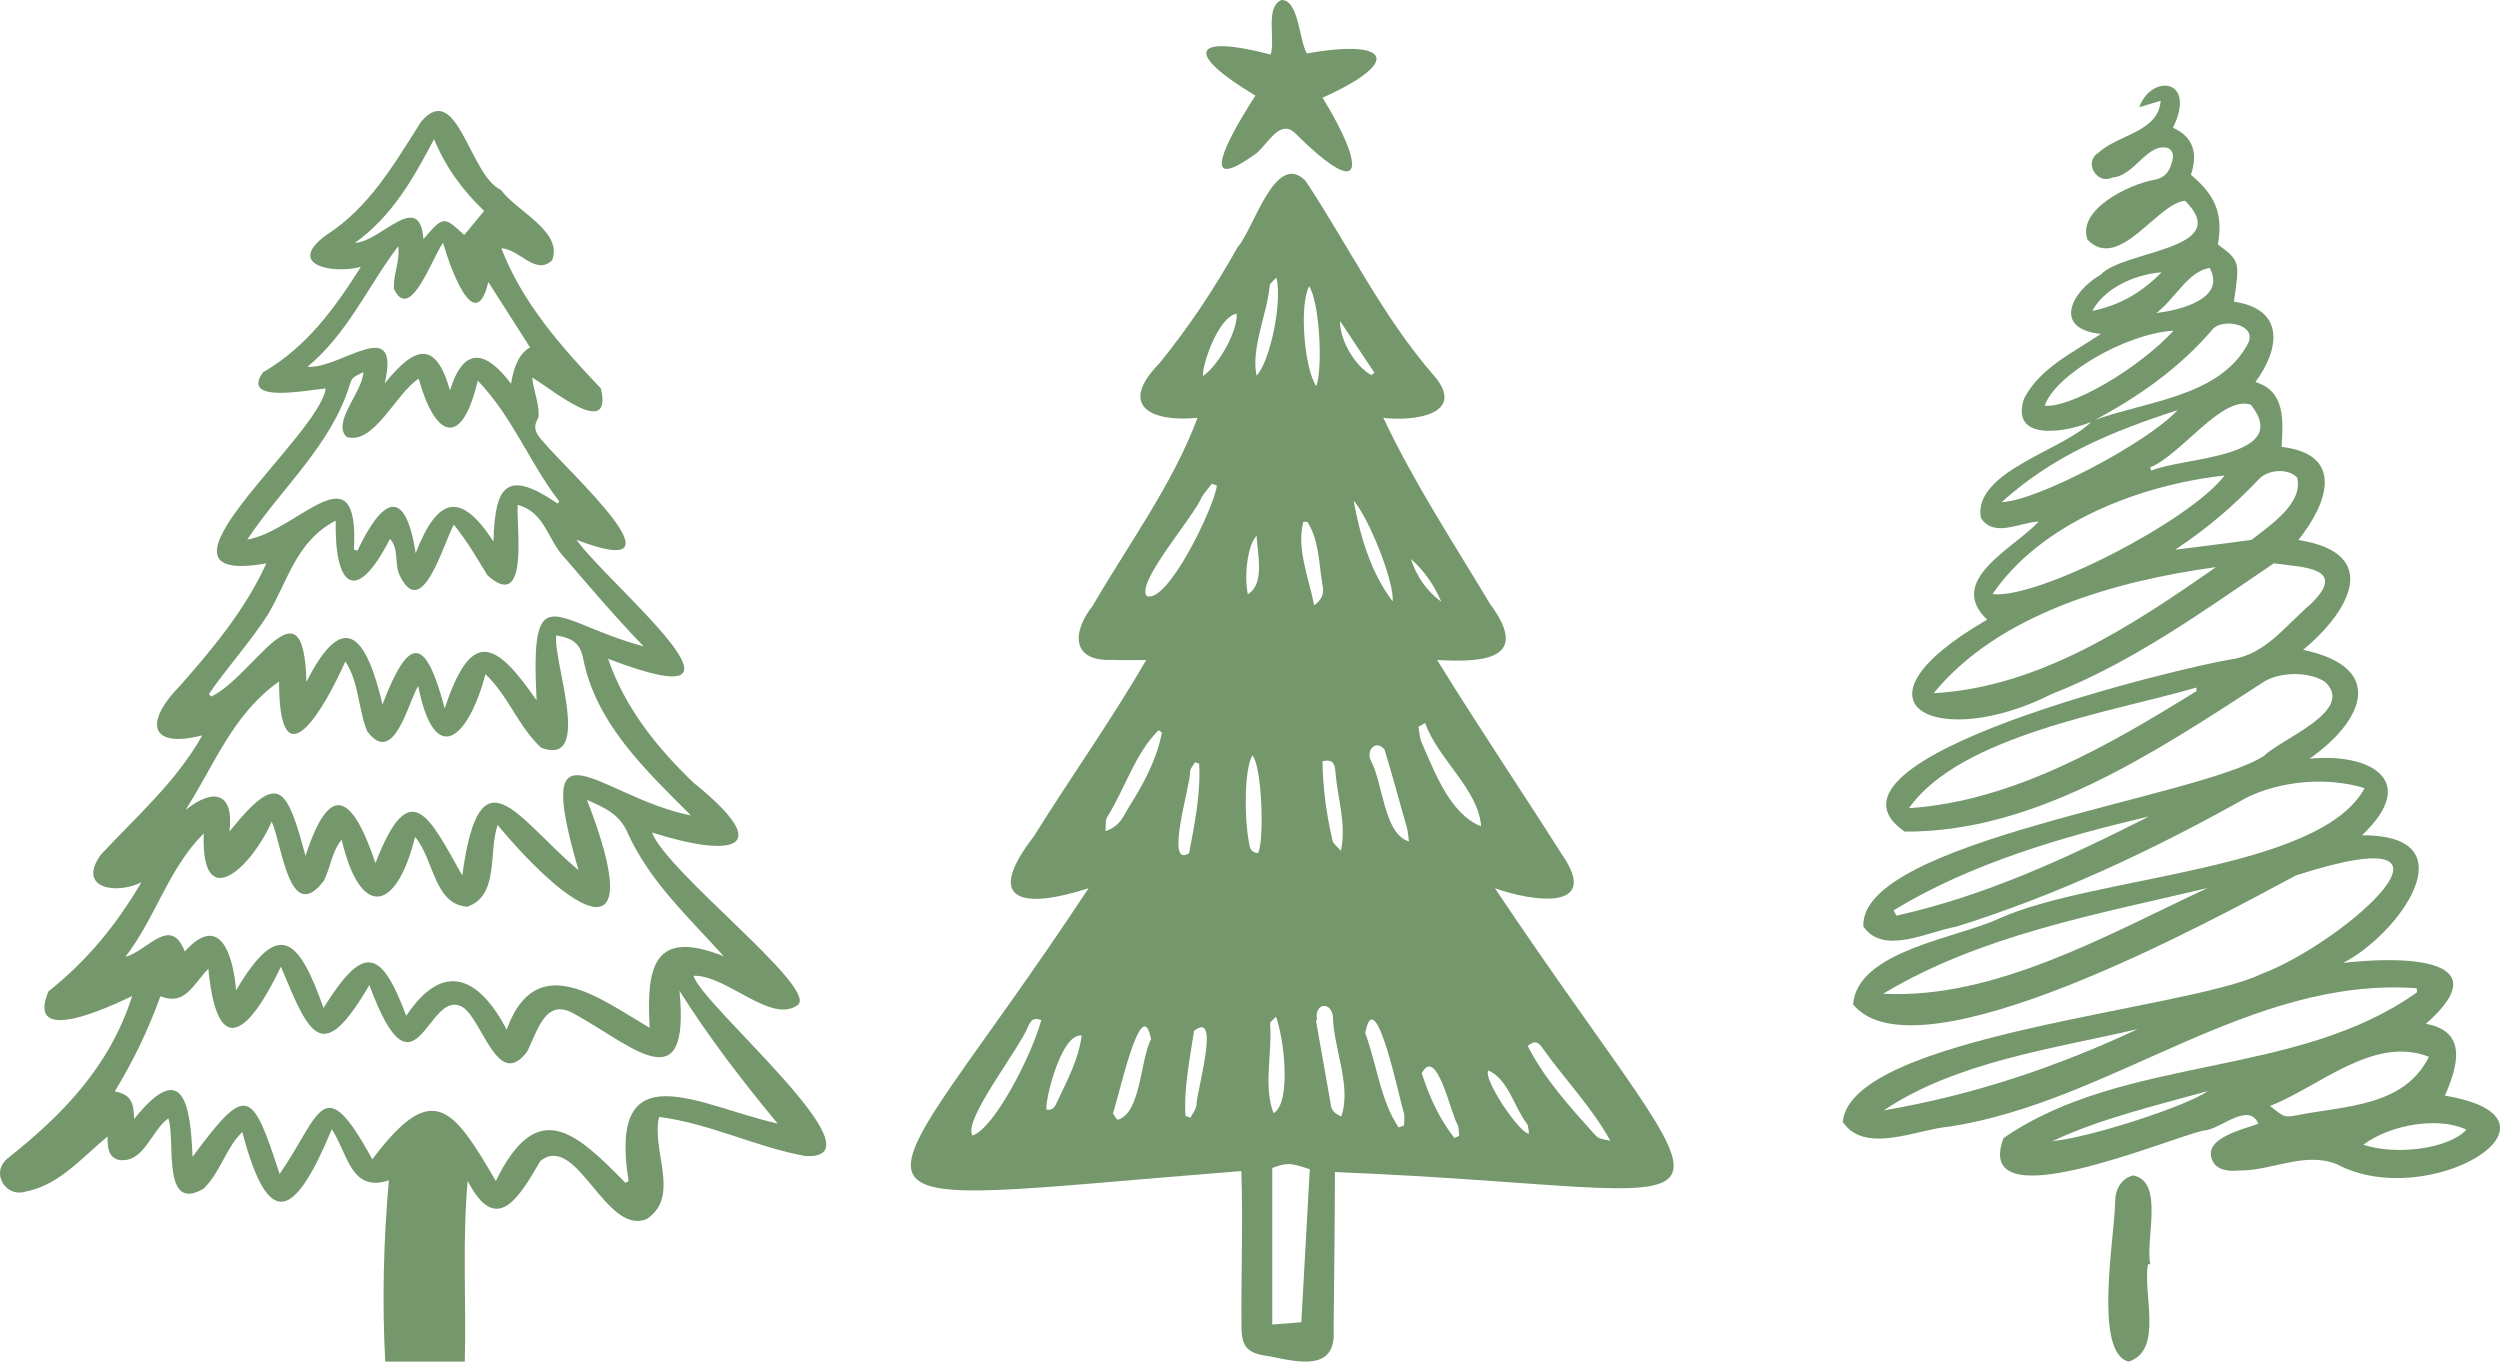
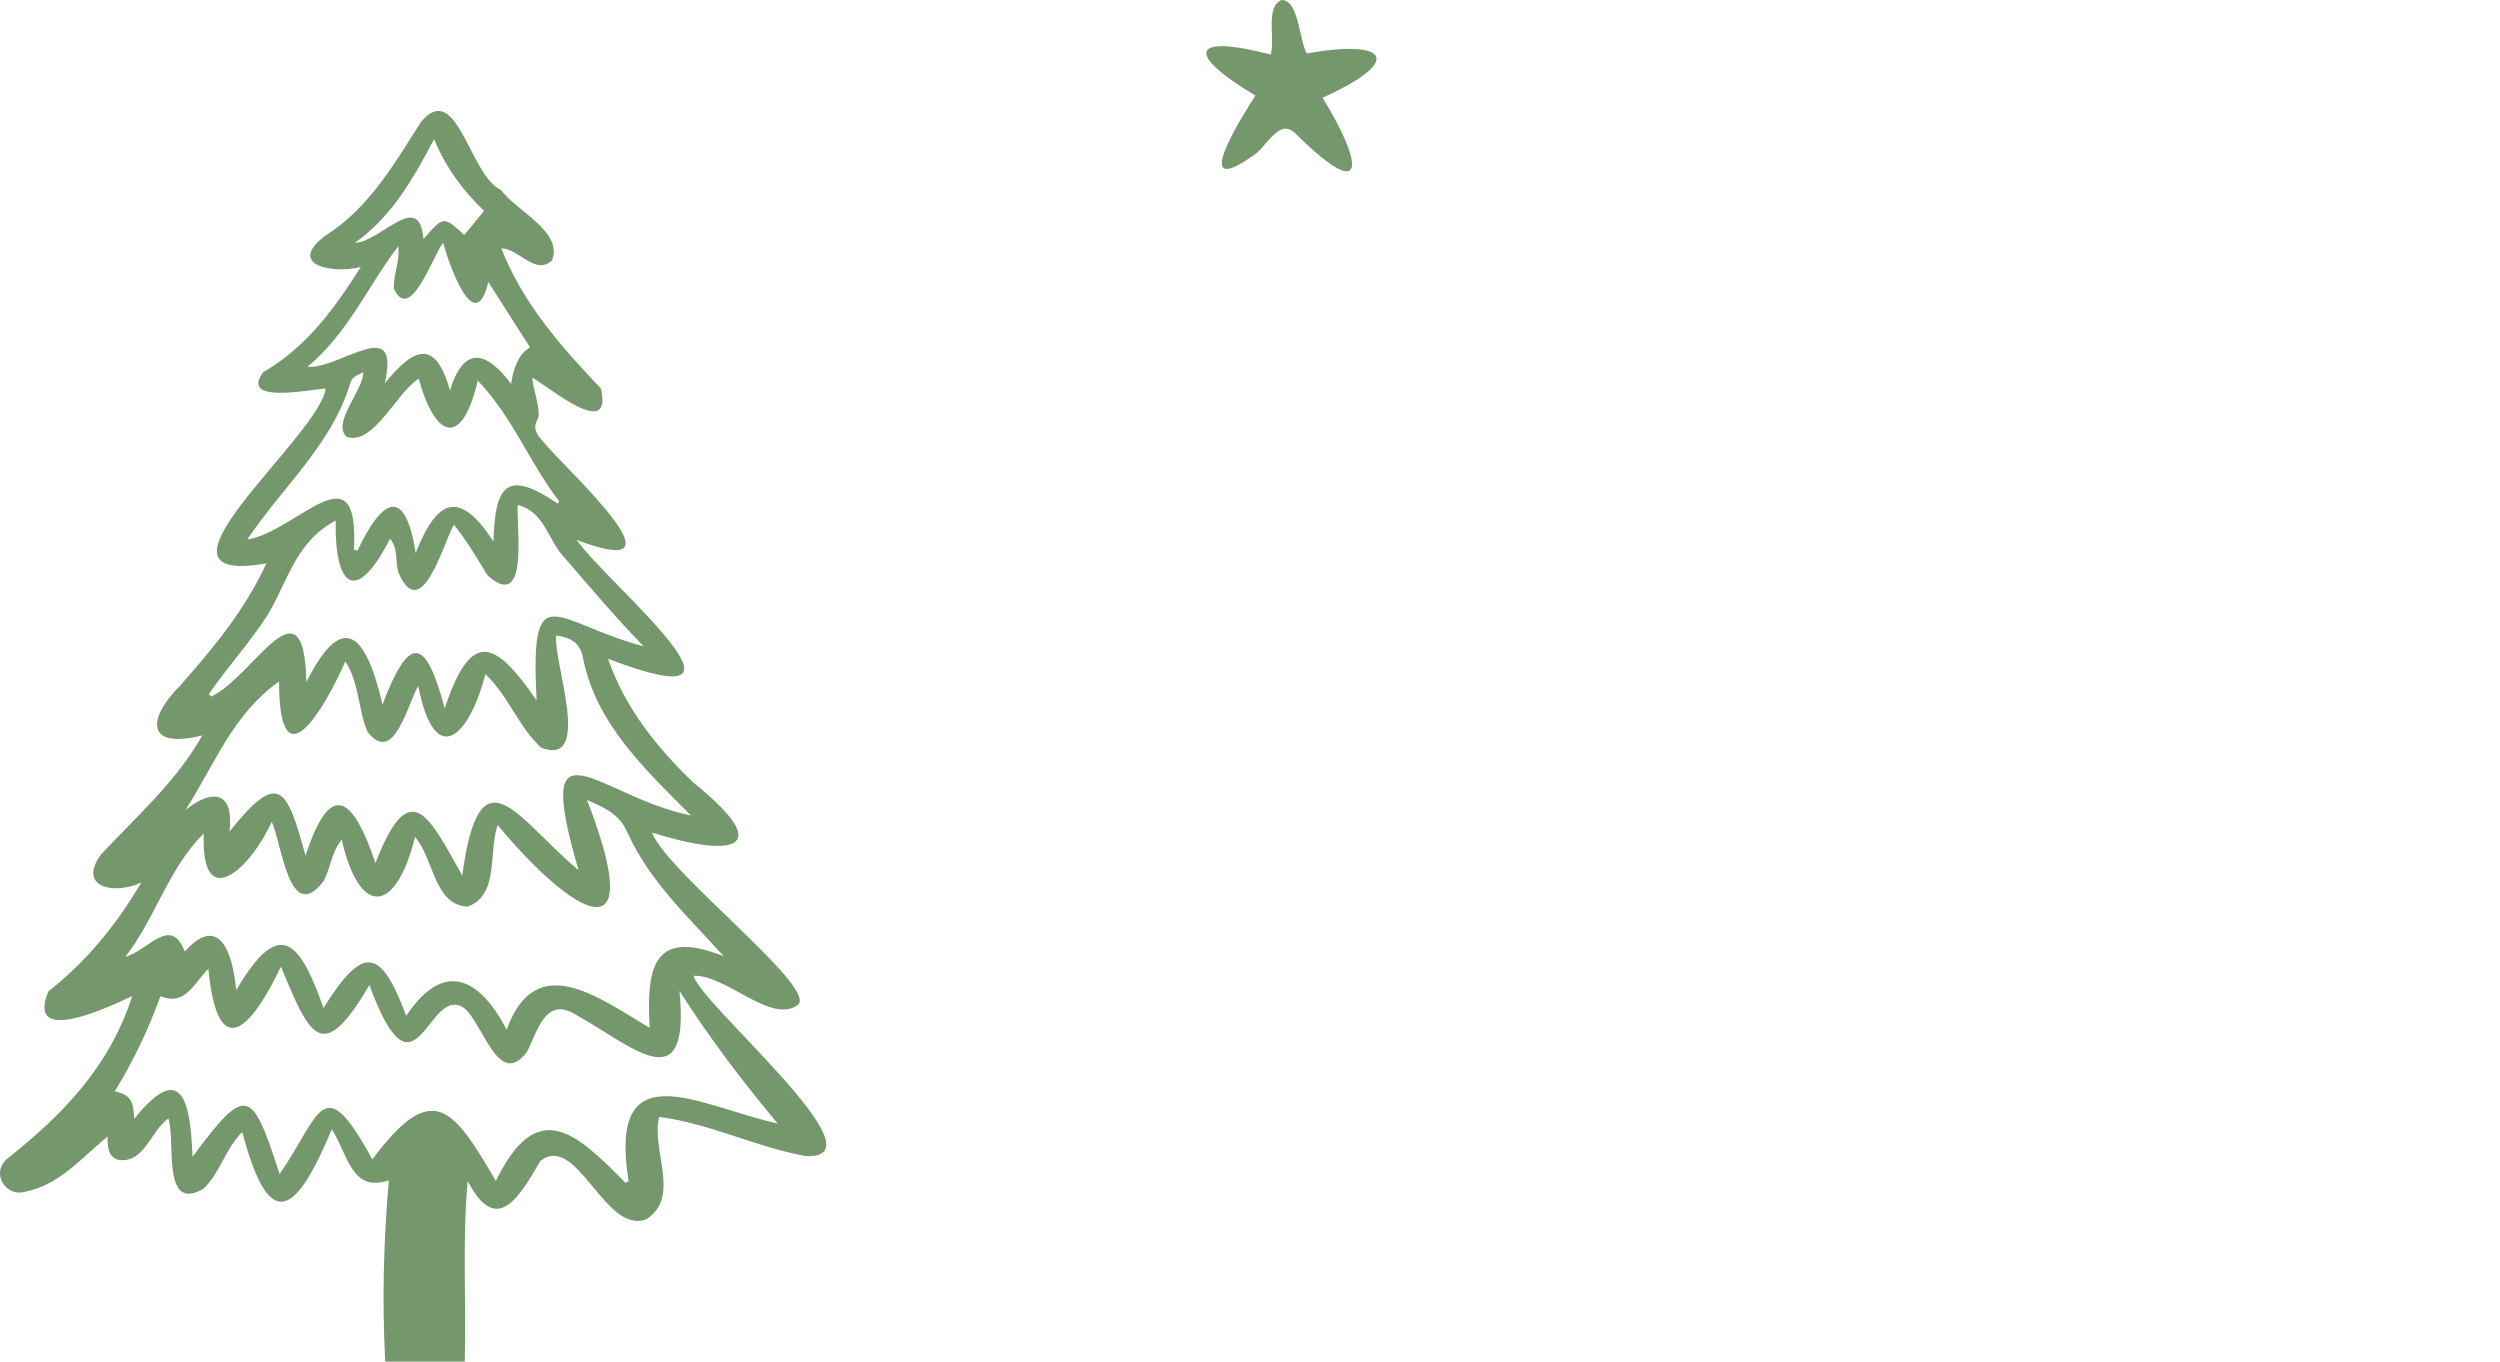
<svg xmlns="http://www.w3.org/2000/svg" id="Ebene_1" version="1.1" viewBox="0 0 141.12 76.858">
  <defs>
    <style>
      .st0 {
        fill: #74976b;
      }
    </style>
  </defs>
  <g>
-     <path class="st0" d="M62.828,37.248c-2.349.126-2.342-1.539-1.141-3.063,2.025-3.486,4.493-6.821,5.913-10.598-2.646.254-4.513-.678-2.135-3.1,1.662-2.046,3.109-4.235,4.396-6.534.916-1.018,2.12-5.471,3.831-3.75,2.425,3.658,4.336,7.645,7.239,10.985,1.899,2.191-1.104,2.616-2.845,2.398,1.77,3.738,3.923,6.994,6.024,10.503,2.305,3.108-.294,3.322-2.986,3.167,2.3,3.726,4.693,7.277,7.035,10.963,2.271,3.264-1.717,2.665-3.775,1.918,13.918,20.811,15.649,17.012-9.03,16.023-.007,2.984-.043,5.918-.074,8.896.164,2.396-2.022,1.826-3.625,1.504-1.236-.158-1.58-.509-1.577-1.709-.022-2.922.089-5.824-.007-8.747-25.303,1.978-21.42,3.442-8.621-15.968-3.46,1.128-6.077.937-3.082-2.939,2.086-3.344,4.355-6.532,6.334-9.941-.723,0-1.299.018-1.874-.006ZM71.817,65.929v8.838c.591-.047,1.085-.086,1.64-.129.163-2.941.321-5.801.478-8.636-1.13-.376-1.276-.38-2.118-.072ZM67.845,28.046c-.469,1.152-3.716,4.806-3.12,5.594,1.176.497,3.836-5.065,3.965-6.231-.094-.035-.188-.071-.282-.106-.188.247-.394.483-.562.743ZM58.066,57.867c-.477,1.311-3.732,5.344-3.171,6.233,1.279-.439,3.388-4.653,3.884-6.52-.461-.178-.582.064-.712.287ZM75.113,62.304c.021.384.272.579.602.717.589-1.701-.44-3.828-.475-5.669-.147-.89-1.082-.682-.892.234-.022.004-.045.007-.067.011.276,1.569.55,3.138.832,4.706ZM80.213,41.83c.748,1.692,1.628,4.128,3.393,4.813-.148-2.09-2.449-3.798-3.16-5.834-.125.072-.251.144-.376.217.046.268.06.547.143.804ZM79.249,62.834c-.243-.707-1.62-7.545-2.186-4.518.659,1.75.843,3.779,1.888,5.327.102-.038.204-.075.306-.113,0-.233.049-.478-.008-.696ZM63.109,63.209c1.308-.424,1.246-3.349,1.864-4.553-.543-2.828-1.896,3.612-2.152,4.183.075.104.15.298.288.37ZM90.015,64.036c.207.23.22.219.886.359-1.071-1.934-2.591-3.483-3.861-5.28-.194-.254-.382-.437-.802-.07.962,1.88,2.373,3.433,3.776,4.991ZM63.778,45.468c.811-1.283,1.519-2.618,1.809-4.116-.062-.044-.124-.088-.186-.132-1.335,1.31-1.908,3.329-2.914,4.92-.095.181-.055.433-.09.773.866-.273,1.058-.935,1.381-1.446ZM79.421,46.735c-.424-1.464-.82-2.98-1.268-4.423-.481-.595-1.05.036-.782.604.705,1.26.726,4.15,2.161,4.584-.042-.299-.048-.54-.111-.765ZM70.495,47.535c.05.286.079.587.52.624.366-.735.222-4.884-.314-5.519-.427.663-.496,3.236-.206,4.895ZM67.178,43.53c.067.683-1.48,5.524-.056,4.633.307-1.617.67-3.417.566-5.053-.076-.027-.152-.054-.228-.08-.097.166-.251.323-.282.5ZM67.541,62.39c-.037-.65,1.415-5.454-.141-4.195-.226,1.55-.588,3.226-.48,4.803.094.031.188.061.282.092.117-.233.296-.455.339-.7ZM74.304,21.797c.371-1.031.19-4.679-.401-5.643-.57,1.016-.289,4.649.401,5.643ZM71.692,57.764c.141,1.651-.394,3.558.198,5.073,1.025-.596.586-4.265.135-5.448-.187.204-.332.289-.333.375ZM71.677,16.093c-.153,1.664-1.069,3.535-.748,5.111.754-.773,1.465-4.122,1.124-5.534-.191.209-.351.303-.376.424ZM75.221,47.465c.035.151.217.268.471.563.324-1.548-.193-2.928-.307-4.462-.044-.311-.044-.755-.733-.596.02,1.565.232,3.038.569,4.495ZM76.406,28.256c.37,2.002.975,4.078,2.205,5.686.115-1.072-1.362-4.758-2.205-5.686ZM74.62,32.818c-.181-1.146-.176-2.352-.825-3.365-.076.004-.152.007-.228.011-.379,1.498.281,3.063.617,4.701.666-.477.498-.947.435-1.347ZM82.285,63.501c-.38-.567-1.174-4.513-2.028-2.923.387,1.265,1.011,2.62,1.845,3.663.089-.042.177-.085.266-.127-.025-.205-.012-.425-.083-.613ZM59.696,62.145c.563-1.185,1.188-2.351,1.362-3.695-1.257-.14-2.193,4.247-1.956,4.192.379.053.479-.253.595-.497ZM69.805,17.706c-1.133.222-2.018,3.211-1.89,3.517.945-.67,1.98-2.645,1.89-3.517ZM86.202,63.447c-.743-.963-1.052-2.512-2.189-3.025-.332.46,1.784,3.602,2.299,3.57-.04-.215-.029-.407-.11-.545ZM70.438,33.544c.982-.594.539-2.288.493-3.304-.504.524-.715,2.242-.493,3.304ZM75.643,18.119c-.022,1.122.903,2.604,1.774,3.055.056-.044.111-.088.167-.132-.616-.927-1.231-1.854-1.941-2.923ZM79.638,31.549c.33.98.876,1.807,1.72,2.416-.408-.932-.956-1.752-1.72-2.416Z" />
    <path class="st0" d="M73.768,3.018c-.448-.776-.446-3.033-1.437-3.018-.918.422-.341,2.086-.596,3.081-4.584-1.193-4.8-.028-.87,2.313-.778,1.209-3.78,5.978-.117,3.38.718-.409,1.393-2.081,2.31-1.306,4.139,4.12,3.954,1.878,1.598-1.953,4.564-2.051,3.779-3.33-.888-2.497Z" />
  </g>
  <g>
-     <path class="st0" d="M118.109,23.786c-1.354.602-4.689,1.214-3.852-1.296.912-1.738,2.734-2.562,4.336-3.642-2.743-.277-1.679-2.383-.015-3.341,1.288-1.399,7.565-1.392,4.764-4.175-1.587.145-3.727,4.024-5.504,2.202-.615-1.701,2.333-3.132,3.785-3.388.524-.102.785-.385.934-.849.109-.34.227-.684-.154-.933-1.186-.364-1.901,1.573-3.16,1.655-.885.427-1.639-.859-.805-1.385,1.124-1.058,3.385-1.153,3.53-2.947-.432.13-.806.242-1.212.364.689-1.897,3.275-1.622,1.901,1.161,1.274.567,1.37,1.593,1.013,2.655,1.369,1.143,1.832,2.175,1.525,3.929,1.237.929,1.24.937.905,3.235,2.832.402,2.646,2.586,1.214,4.533,1.703.52,1.566,2.171,1.476,3.661,3.569.42,2.619,3.163.946,5.258,4.729.737,2.914,4.009.27,6.201,4.646.974,3.494,3.929.368,6.142,3.45-.334,6.232,1.245,2.948,4.327,6.204-.043,2.049,5.625-1.066,7.205,2.733-.336,9.156-.515,4.682,3.435,2.374.419,1.796,2.411,1.069,4.054,7.797,1.304-.885,6.622-6.082,3.877-1.798-.743-3.649.357-5.505.348-.94.092-1.437-.18-1.58-.691-.362-1.138,1.686-1.606,2.642-1.949-.562-1.278-2.136.332-3.09.387-1.899.383-13.121,5.236-11.296.421,6.861-4.724,16.545-3.362,23.343-8.23-.009-.077-.018-.153-.027-.23-9.471-.656-17.132,6.364-26.336,7.812-1.834.14-4.824,1.607-6.058-.269.494-4.887,19.446-6.316,23.609-8.334,4.656-1.73,13.09-9.151,1.973-5.574-4.385,2.342-21.373,11.726-24.996,7.282.237-3.037,5.906-3.743,8.263-4.858,5.404-2.418,18.091-2.677,20.61-7.351-2.106-.644-4.714-.428-6.678.546-5.231,2.933-10.633,5.48-16.368,7.274-1.583.265-4.114,1.649-5.247-.012-.238-4.836,19.071-7.288,22.615-9.63.995-.98,5.181-2.547,3.449-4.173-.9-.613-2.65-.585-3.547.05-6.017,3.895-12.804,8.45-20.184,8.399-6.019-4.125,15.774-9.31,18.481-9.732,1.901-.278,3.055-1.946,4.436-3.109,2.134-2.078-.423-2.072-2.079-2.304-3.975,2.694-7.974,5.591-12.529,7.375-6.372,3.231-12.076.667-3.654-4.194-2.361-2.228,1.555-4.044,2.905-5.539-1.057.037-2.544.953-3.265-.218-.433-2.64,4.783-3.828,6.278-5.46,2.99-1.119,7.257-1.334,8.831-4.423.451-1.069-1.47-1.366-2.003-.774-1.898,2.229-4.244,3.865-6.808,5.219ZM125.085,32.013c-5.585.764-12.238,2.597-15.933,7.116,5.918-.322,11.198-3.8,15.933-7.116ZM123.994,39.008c-.006-.065-.011-.13-.017-.194-4.757,1.379-13.333,2.702-16.221,6.807,5.882-.391,11.335-3.576,16.238-6.613ZM125.57,26.842c-4.684.516-10.316,2.608-13.097,6.694,2.589.293,11.168-4.148,13.097-6.694ZM124.614,50.127c-6.255,1.486-12.778,2.646-18.314,5.966,6.295.333,12.681-3.343,18.314-5.966ZM137.108,59.652c-3.135-1.213-6.156,1.676-8.969,2.776.81.654.809.651,1.542.523,2.71-.542,6.022-.473,7.427-3.298ZM106.893,51.385c.052.101.105.201.157.301,5.043-1.118,9.682-3.281,14.264-5.602-4.913,1.154-10.068,2.651-14.422,5.301ZM120.67,58.09c-4.793,1.114-10.265,1.852-14.334,4.589,5.095-.869,9.79-2.464,14.334-4.589ZM122.779,31.033c1.588-.212,2.936-.361,4.316-.561,1.039-.814,2.937-2.056,2.575-3.512-.477-.535-1.615-.462-2.123.051-1.517,1.584-2.859,2.746-4.769,4.023ZM122.921,23.152c-3.665,1.187-7.015,2.552-9.931,5.193,1.994-.065,8.237-3.352,9.931-5.193ZM122.696,18.666c-2.72.16-6.691,2.498-7.279,4.237,1.473.128,5.244-2.041,7.279-4.237ZM121.366,26.382c.025.062.049.124.073.186,1.678-.758,8.022-.696,5.62-3.721-1.61-.58-3.98,2.874-5.693,3.534ZM133.403,64.617c1.914.633,4.873.202,5.819-.848-1.492-.734-4.228-.335-5.819.848ZM115.85,64.416c2.143-.206,7.594-1.981,8.789-2.831-3.083.862-6.04,1.546-8.789,2.831ZM121.719,17.672c1.323-.168,3.964-.787,3.011-2.548-1.223.187-1.948,1.752-3.011,2.548ZM122.021,15.368c-1.727.146-3.311,1.026-3.913,2.182,1.633-.332,2.858-1.109,3.913-2.182Z" />
-     <path class="st0" d="M121.253,71.36c-.32,1.626.887,4.859-1.087,5.498-2.035-.469-.767-7.246-.769-9.065.008-.661.366-1.306,1.029-1.441,1.762.359.656,3.641.954,5.008-.042,0-.084,0-.126,0Z" />
-   </g>
+     </g>
  <path class="st0" d="M26.237,76.858h-4.491c-.183-3.419-.098-6.777.205-10.232-2.134.719-2.311-1.483-3.22-2.884-2.019,4.835-3.522,5.987-5.054.157-.954.937-1.23,2.279-2.189,3.201-2.39,1.401-1.56-2.776-1.986-3.967-.988.697-1.364,2.553-2.802,2.341-.59-.164-.627-.676-.63-1.317-1.491,1.215-2.712,2.741-4.67,3.118-1.037.308-1.939-1.008-1.018-1.847,3.151-2.497,5.79-5.191,7.083-9.206-1.207.576-6.056,2.892-4.732-.258,2.137-1.701,3.767-3.651,5.249-6.157-1.399.695-3.644.367-2.305-1.546,2.04-2.188,4.244-4.102,5.745-6.752-3.173.802-3.156-.904-1.242-2.818,1.875-2.129,3.665-4.283,4.856-6.891-7.727,1.372,2.993-7.143,3.348-9.871-.981.073-4.849.885-3.53-.917,2.445-1.415,4.048-3.617,5.515-5.947-1.545.413-4.253-.087-1.983-1.775,2.459-1.561,3.872-4.047,5.389-6.425,2.035-2.39,2.734,3.069,4.502,3.853.85,1.192,3.523,2.34,2.887,3.975-.943.885-1.815-.628-2.866-.679,1.195,3.091,3.371,5.548,5.621,7.914.695,2.98-2.868-.049-3.88-.615.062.702.458,1.629.346,2.279-.391.614-.03.997.306,1.372,1.297,1.582,8.489,8.037,1.85,5.509,1.905,2.64,11.539,10.454,1.782,6.712.948,2.754,2.733,4.986,4.801,6.977,4.806,3.867,2.156,4.253-2.324,2.829.873,2.26,9.202,8.63,8.274,9.706-1.492,1.188-4.055-1.68-5.923-1.617.425,1.645,10.961,10.431,6.304,10.175-2.848-.527-5.347-1.827-8.251-2.209-.454,1.896,1.234,4.487-.695,5.763-2.331.974-3.937-4.915-6.006-3.275-1.192,2.038-2.469,4.284-4.103,1.126-.311,3.417-.075,6.763-.164,10.199ZM20.851,55.603c-2.692,4.601-3.366,2.865-4.994-1.036-1.718,3.605-3.581,5.466-4.096.118-.849.86-1.306,2.116-2.705,1.55-.701,1.935-1.531,3.651-2.577,5.372.934.181,1.068.63,1.091,1.56,2.793-3.488,3.184-.744,3.299,2.135,3.045-4.122,3.354-3.857,4.914.968,2.325-3.342,2.414-5.996,5.234-.826,3.413-4.562,4.554-2.922,6.973,1.22,2.32-4.748,4.47-2.806,7.31.101.061-.03.123-.059.184-.089-1.199-7.476,4.01-4.231,8.414-3.255-2.007-2.412-3.879-4.864-5.543-7.492.619,6.343-2.655,3.105-5.905,1.319-1.675-1.002-2.097.96-2.701,2.122-1.626,2.163-2.479-1.676-3.589-2.493-2.035-1.312-2.671,5.887-5.309-1.273ZM33.132,45.149c3.537,9.123-.79,6.516-5.043,1.423-.529,1.554.102,3.986-1.711,4.609-1.89-.132-1.867-2.666-2.949-3.939-1.065,4.311-3.105,4.611-4.142.155-.587.725-.608,1.551-1.015,2.336-1.947,2.535-2.352-2.101-2.935-3.354-1.081,2.501-4.008,5.362-3.836.666-2.005,2.001-2.708,4.741-4.423,6.967,1.26-.335,2.561-2.379,3.352-.298,2.011-2.248,2.735.247,2.898,2.19,2.441-4.163,3.57-2.849,4.934.993,2.226-3.558,3.218-3.441,4.669.444,2.115-3.17,4.124-2.17,5.671.782,1.646-4.584,5.236-1.773,8.071-.103-.199-3.464.229-5.62,4.183-4.039-2.002-2.224-4.171-4.21-5.416-6.941-.449-1.067-1.262-1.428-2.311-1.89ZM10.473,45.719c1.614-1.282,2.745-.962,2.481,1.216,2.797-3.485,3.23-2.508,4.292,1.376,1.434-4.426,2.709-3.259,3.948.409,1.945-5.046,3.031-2.64,4.899.705.991-7.339,3.084-3.204,6.564-.307-2.645-9.049,1.114-4.136,6.345-3.087-2.568-2.576-5.353-5.172-6.085-8.857-.164-.895-.658-1.164-1.517-1.306-.207,1.419,2.106,7.454-.852,6.339-1.309-1.217-1.825-2.892-3.145-4.152-.93,3.546-2.853,5.426-3.796.669-.58.928-1.363,4.576-2.878,2.558-.534-1.312-.442-2.727-1.236-3.947-1.199,2.719-3.745,7.062-3.741,1.13-2.613,1.867-3.572,4.571-5.279,7.254ZM21.592,39.766c1.512-3.973,2.438-3.833,3.51.223,1.479-4.442,2.806-3.922,5.188-.453-.366-7.186.932-4.421,6.043-3.049-1.606-1.664-2.932-3.227-4.416-4.953-1.009-1.011-1.125-2.624-2.694-3.032-.087,1.232.659,6.096-1.71,3.971-.638-1.045-1.081-1.835-1.896-2.858-.612,1.123-1.824,5.605-3.102,2.762-.242-.663 0-1.395-.501-1.963-1.913,3.764-3.139,2.733-3.064-1.029-2.249,1.191-2.651,3.327-3.839,5.323-1.003,1.559-2.269,2.942-3.321,4.471.044.047.089.094.133.141,2.414-1.145,5.229-6.889,5.373-.828,2.183-4.324,3.437-2.4,4.295,1.275ZM31.478,28.426c.03-.041.061-.081.091-.122-1.73-2.253-2.589-4.707-4.6-6.822-.892,3.833-2.398,3.272-3.334-.107-1.277.81-2.514,3.753-4.061,3.293-.872-.809.915-2.572.937-3.663-.634.312-.636.311-.78.758-1.084,3.428-3.829,5.769-5.774,8.695,2.853-.474,6.335-5.283,6.022.564.067.02.134.04.201.059,1.364-2.893,2.684-3.729,3.283.142,1.216-3.108,2.485-3.583,4.392-.657.081-3.215.769-4.084,3.622-2.142ZM21.719,21.638c1.668-2.056,2.854-2.511,3.684.402.77-2.531,2.033-2.258,3.446-.376q.245-1.605,1.072-2.052c-.774-1.212-1.548-2.426-2.357-3.694-.759,3.185-2.203-.956-2.553-2.214-.622.845-1.865,4.54-2.772,2.607-.052-.847.352-1.532.239-2.412-1.708,2.251-2.846,4.92-5.12,6.805,1.847.151,5.274-3.037,4.361.932ZM23.904,13.498c1.125-1.31,1.135-1.31,2.301-.232.365-.443.733-.889,1.122-1.362-1.187-1.135-2.167-2.443-2.823-4.05-1.178,2.234-2.383,4.367-4.467,5.851,1.423-.022,3.647-3.041,3.866-.208Z" />
</svg>